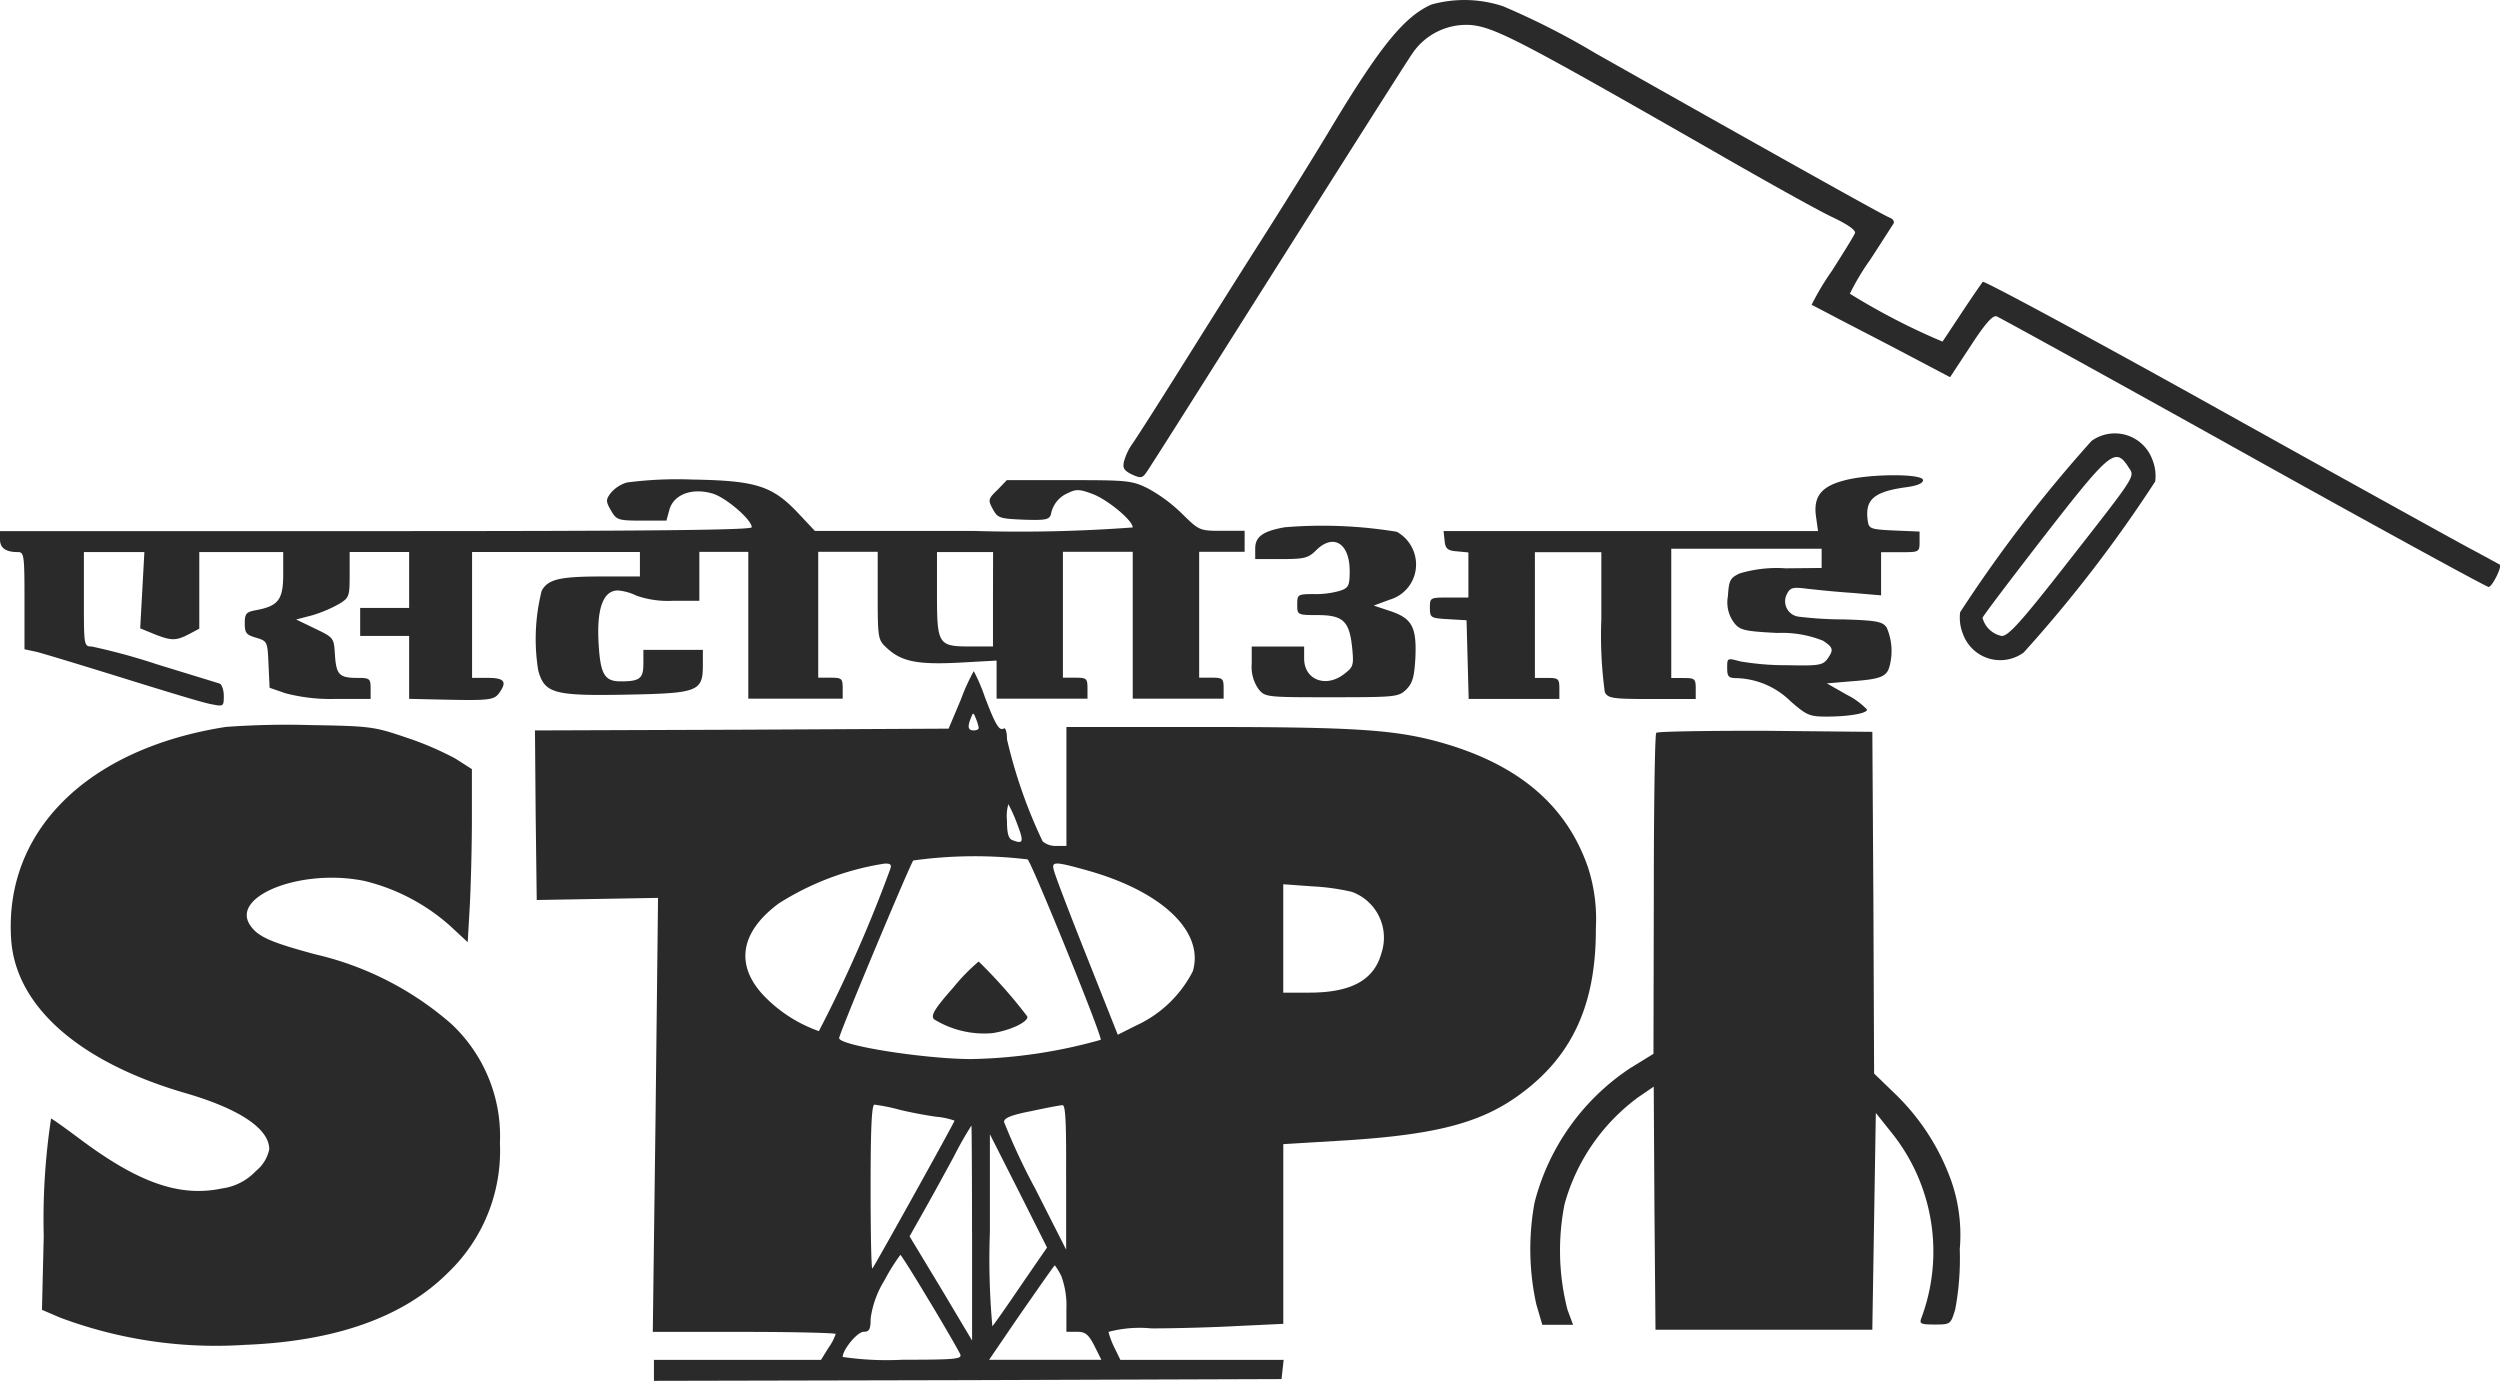
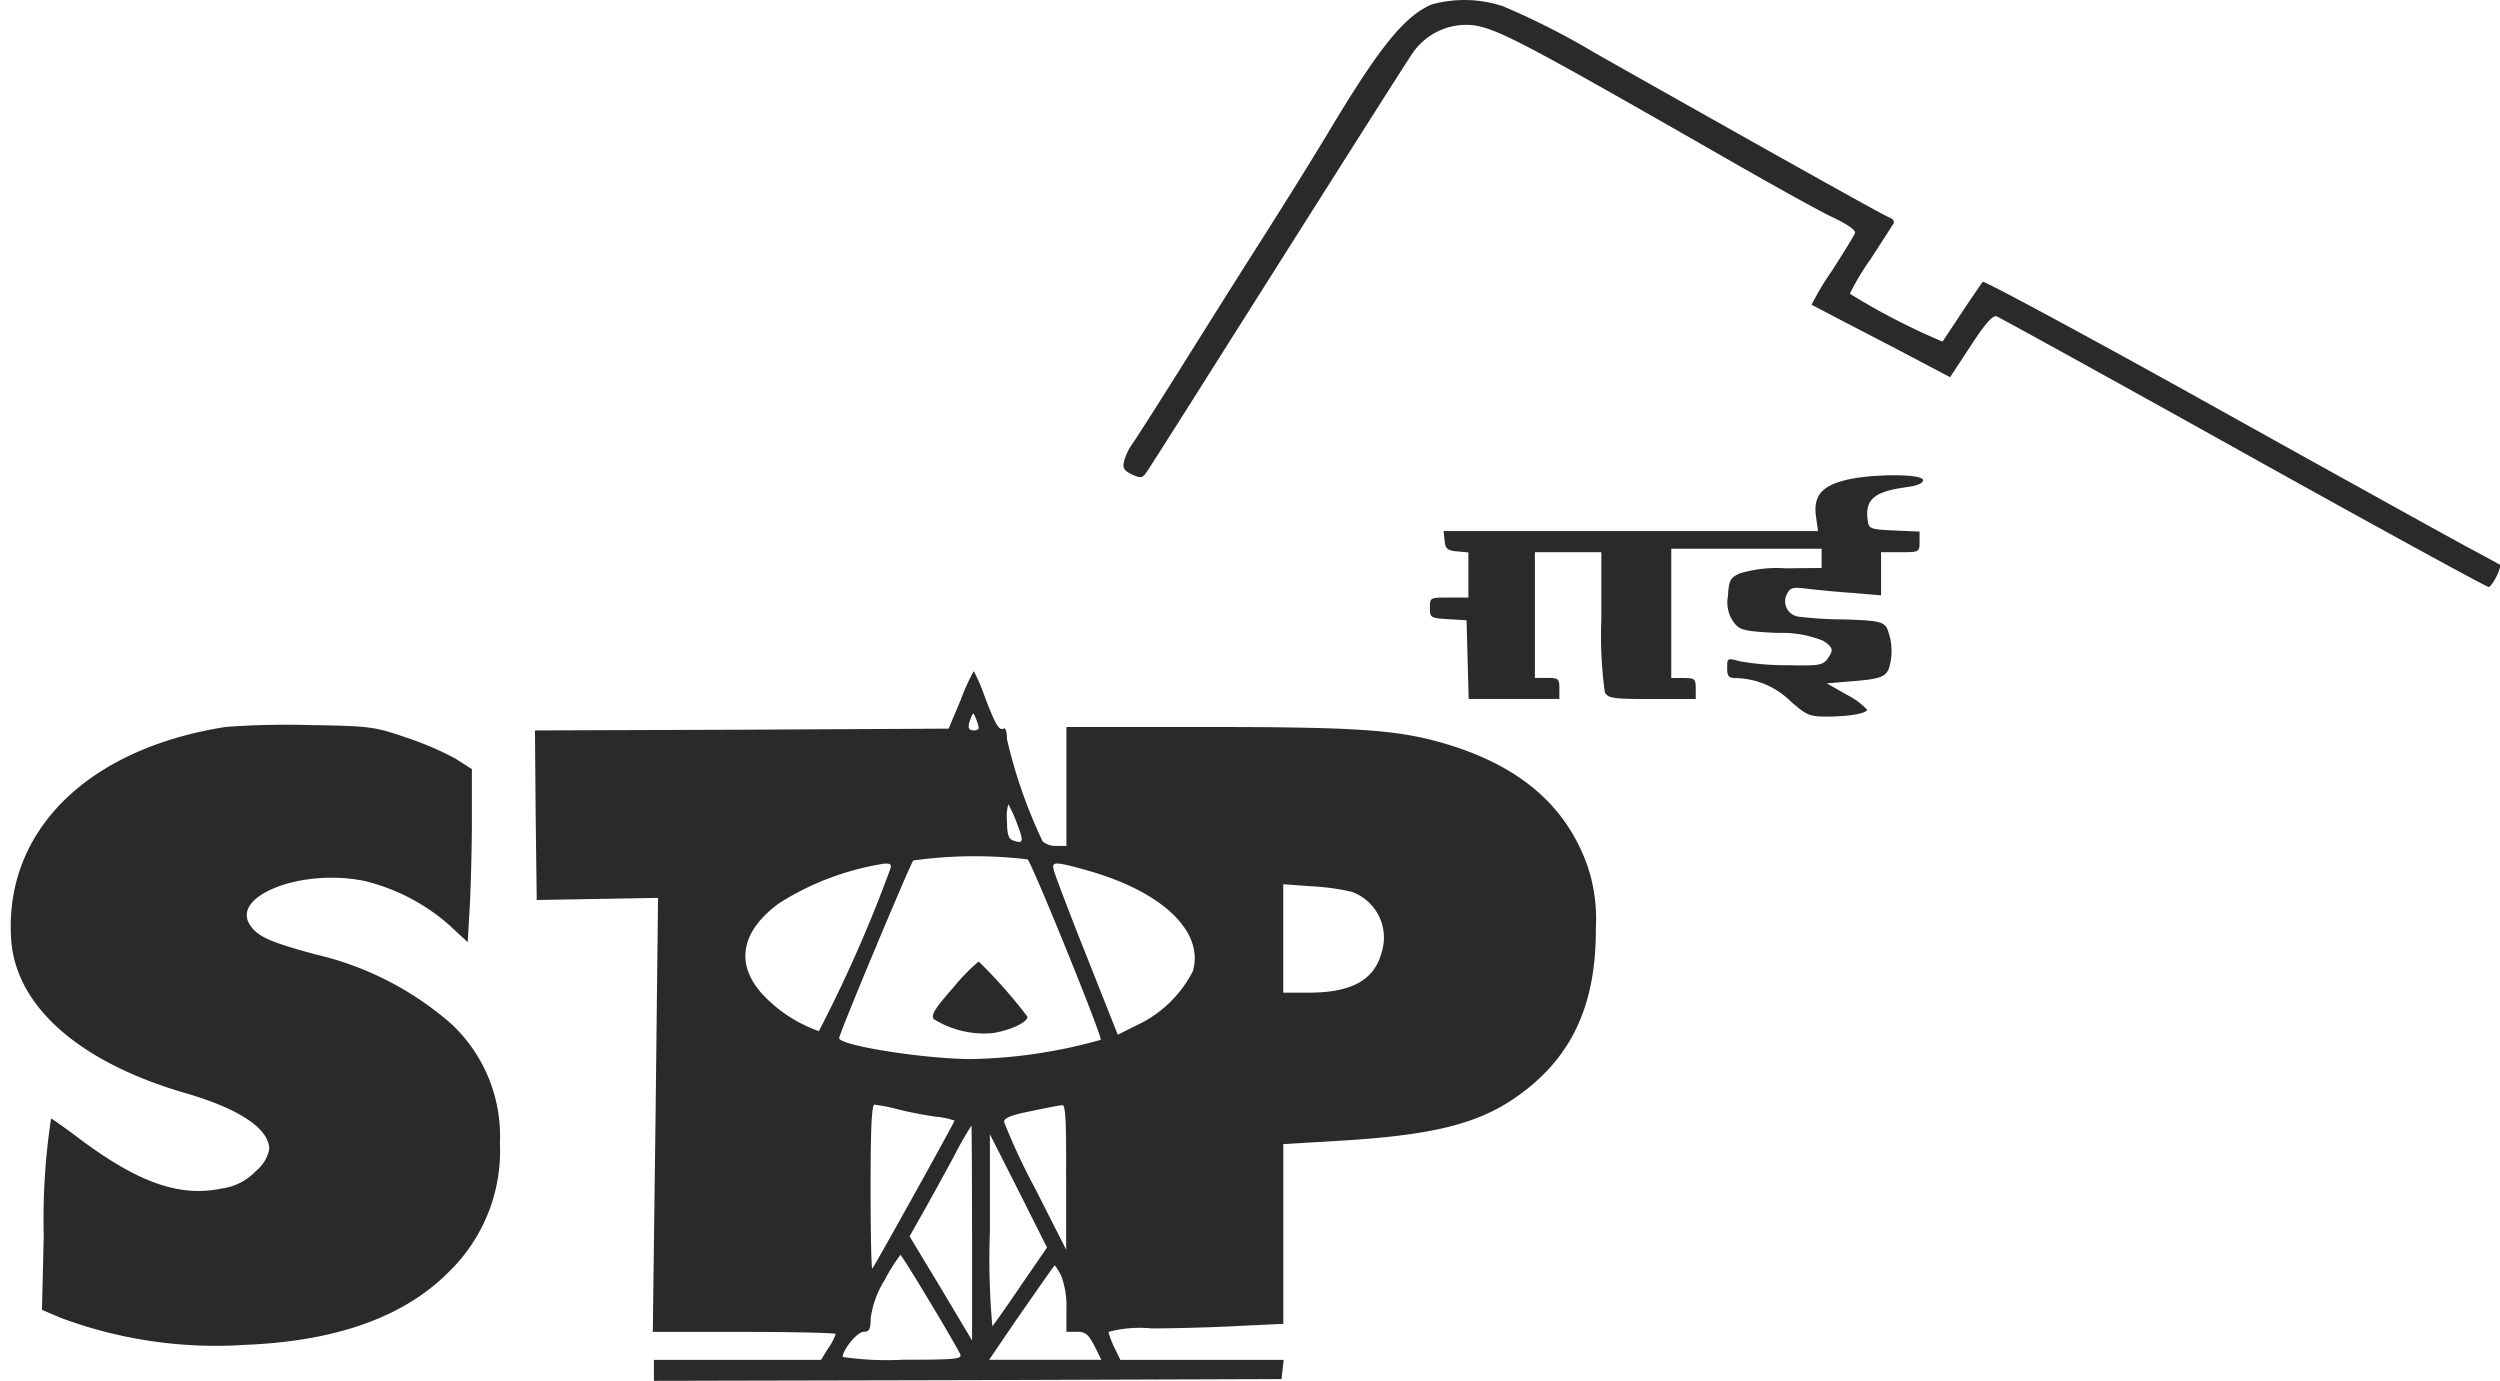
<svg xmlns="http://www.w3.org/2000/svg" width="96.669" height="53.39" viewBox="0 0 96.669 53.39">
  <g id="STPI_Preview" transform="translate(-143 570.898)">
    <path id="Path_76" data-name="Path 76" d="M476.23-570.723c-1.041.46-1.974,1.6-3.867,4.746-.622,1.041-1.866,3.042-2.772,4.462s-2.312,3.664-3.15,5-1.636,2.582-1.771,2.772a2.211,2.211,0,0,0-.324.676c-.068.27,0,.365.3.514.324.149.406.149.554-.068.108-.135,2.366-3.718,5.043-7.95s5.043-7.963,5.259-8.274a2.52,2.52,0,0,1,2.3-1.082c.933.108,2,.676,9.464,4.948,1.974,1.136,3.988,2.258,4.489,2.488.595.284.892.5.852.608s-.446.757-.892,1.46a10.125,10.125,0,0,0-.784,1.311c.027.014.446.23.933.487s1.676.865,2.65,1.379l1.771.933.8-1.217c.554-.852.852-1.19,1-1.136.108.041,4.408,2.407,9.545,5.273s9.4,5.192,9.478,5.192c.135,0,.527-.784.433-.865-.027-.014-.568-.311-1.2-.649s-5.1-2.812-9.924-5.5-8.829-4.84-8.869-4.786-.419.595-.811,1.19-.73,1.1-.744,1.122a25.719,25.719,0,0,1-3.583-1.852,9.348,9.348,0,0,1,.784-1.311c.433-.662.825-1.284.892-1.379s0-.2-.149-.257c-.23-.081-5.1-2.812-11.37-6.354A29.186,29.186,0,0,0,479-570.656,4.755,4.755,0,0,0,476.23-570.723Z" transform="translate(-277.88)" fill="#2a2a2a" />
-     <path id="Path_77" data-name="Path 77" d="M708.585-446.683a53.813,53.813,0,0,0-5.083,6.625,1.678,1.678,0,0,0,.108.838,1.532,1.532,0,0,0,2.352.717,52.711,52.711,0,0,0,5.083-6.611,1.678,1.678,0,0,0-.108-.838A1.543,1.543,0,0,0,708.585-446.683Zm1.406.987c.27.419.433.176-2.379,3.772-1.744,2.231-2.244,2.785-2.5,2.785a.965.965,0,0,1-.744-.7c0-.054,1.068-1.46,2.366-3.137C709.288-446.264,709.5-446.44,709.991-445.7Z" transform="translate(-484.708 -107.167)" fill="#2a2a2a" />
    <path id="Path_78" data-name="Path 78" d="M568.021-434.776c-.892.23-1.2.622-1.1,1.379l.081.581h-14.48l.04.365c.027.311.108.392.487.419l.433.041v1.744h-.744c-.73,0-.744,0-.744.392s.027.406.717.446l.7.041.041,1.514.041,1.528H557v-.406c0-.379-.041-.406-.473-.406h-.473V-432h2.569v2.582a16.216,16.216,0,0,0,.135,2.839c.135.23.3.257,1.825.257h1.69v-.406c0-.379-.041-.406-.473-.406h-.473v-5h5.814v.744l-1.393.014a4.968,4.968,0,0,0-1.785.2c-.365.176-.406.27-.446.879a1.311,1.311,0,0,0,.23,1.014c.23.3.392.338,1.676.406a4.256,4.256,0,0,1,1.771.3c.406.27.419.352.162.717-.176.23-.351.257-1.528.23a10.383,10.383,0,0,1-1.839-.149c-.5-.135-.5-.135-.5.257,0,.338.054.392.379.392a3.1,3.1,0,0,1,2.069.892c.622.541.73.595,1.393.595.852,0,1.568-.122,1.568-.27a2.8,2.8,0,0,0-.771-.568l-.784-.446.946-.081c1.122-.081,1.366-.176,1.474-.568a2.273,2.273,0,0,0-.108-1.514c-.162-.23-.392-.27-1.649-.311a14.615,14.615,0,0,1-1.771-.108.6.6,0,0,1-.433-.879c.122-.243.23-.27.771-.2.352.041,1.136.122,1.758.162l1.109.095V-432h.744c.73,0,.744,0,.744-.406v-.392l-.973-.041c-.919-.041-.987-.068-1.028-.365-.122-.825.216-1.136,1.5-1.311.406-.054.635-.149.635-.27C571.063-435.047,568.968-435.033,568.021-434.776Z" transform="translate(-353.703 -117.546)" fill="#2a2a2a" />
-     <path id="Path_79" data-name="Path 79" d="M167.241-433.608a1.283,1.283,0,0,0-.635.419c-.189.257-.176.324.027.676s.27.379,1.176.379h.96l.122-.446c.176-.568.865-.825,1.636-.608.514.135,1.541,1.014,1.541,1.311,0,.108-3.921.149-14.534.149H143v.324c0,.324.216.487.69.487.243,0,.257.122.257,1.879v1.879l.446.095c.23.054,1.744.514,3.353,1.014s3.15.973,3.421,1.014c.473.095.487.095.487-.324,0-.23-.081-.446-.162-.473s-1.19-.365-2.42-.744a24.362,24.362,0,0,0-2.528-.69c-.3,0-.3-.041-.3-1.825v-1.825h2.339l-.081,1.474-.081,1.474.527.216c.676.27.852.27,1.352.013l.406-.216v-2.961h3.245v.865c0,.973-.189,1.217-1.041,1.379-.392.068-.446.135-.446.514s.068.446.446.554c.433.135.433.149.473,1.041l.041.892.622.216a6.922,6.922,0,0,0,1.96.216h1.325v-.406c0-.379-.041-.406-.5-.406-.717,0-.825-.122-.879-.879-.041-.676-.041-.676-.771-1.028l-.73-.352.622-.162a5.22,5.22,0,0,0,1.028-.433c.406-.243.419-.3.419-1.136v-.879h2.3v2.163h-1.893v1.082h1.893v2.434l1.19.027c1.879.041,2.082.027,2.285-.243.324-.446.216-.595-.433-.595h-.608v-4.867h6.49v.946h-1.474c-1.636,0-2.082.108-2.325.554a7.633,7.633,0,0,0-.135,3.069c.243.906.608,1,3.461.946,2.731-.054,2.907-.122,2.907-1.149v-.581h-2.3v.527c0,.581-.135.69-.879.69-.622,0-.784-.27-.852-1.46-.081-1.352.176-2.055.744-2.055a1.969,1.969,0,0,1,.717.2,3.69,3.69,0,0,0,1.393.2h1.041v-1.893h1.893v5.678h3.65v-.406c0-.379-.041-.406-.473-.406h-.473v-4.867h2.3v1.69c0,1.663.014,1.717.352,2.028.568.527,1.176.649,2.785.568l1.46-.081v1.474h3.515v-.406c0-.379-.041-.406-.473-.406H184.1v-4.867h2.7v5.678h3.515v-.406c0-.379-.041-.406-.473-.406h-.473v-4.867h1.758v-.811h-.879c-.865,0-.879-.014-1.528-.649a6.006,6.006,0,0,0-1.325-.987c-.622-.311-.8-.324-3.056-.324h-2.407l-.365.379c-.365.352-.365.392-.176.744s.284.365,1.19.406c.838.027.987,0,1.055-.2a1.1,1.1,0,0,1,.649-.825c.324-.162.46-.162.987.041.581.23,1.528,1.014,1.528,1.284a59.191,59.191,0,0,1-6.152.135h-6.138l-.622-.662c-1.014-1.082-1.636-1.284-4.124-1.325A14.9,14.9,0,0,0,167.241-433.608Zm14.155,4.516v1.825h-.865c-1.257,0-1.3-.068-1.3-2.042v-1.609H181.4Z" transform="translate(0 -118.633)" fill="#2a2a2a" />
-     <path id="Path_80" data-name="Path 80" d="M502.284-420.506c-.852.149-1.149.365-1.149.825v.406h1.014c.892,0,1.041-.041,1.339-.338.662-.662,1.3-.284,1.3.8,0,.554-.041.649-.352.757a3.338,3.338,0,0,1-1.014.135c-.649,0-.662.014-.662.406s0,.406.784.406c.987,0,1.23.23,1.338,1.244.068.69.054.757-.3,1.028-.7.554-1.555.243-1.555-.595v-.46H501v.663a1.5,1.5,0,0,0,.257.973c.257.324.3.324,2.839.324,2.488,0,2.582-.014,2.88-.3.243-.243.311-.487.352-1.217.054-1.19-.122-1.528-.96-1.812l-.649-.216.622-.23a1.413,1.413,0,0,0,1.014-1.366,1.45,1.45,0,0,0-.744-1.257A17.762,17.762,0,0,0,502.284-420.506Z" transform="translate(-309.599 -130.005)" fill="#2a2a2a" />
    <path id="Path_81" data-name="Path 81" d="M312.467-377.891l-.473,1.122-8,.041L296-376.7l.027,3.285.041,3.272,2.352-.041,2.339-.041-.095,8.382-.108,8.4H304.1c1.933,0,3.529.041,3.529.081a2.048,2.048,0,0,1-.284.541l-.284.46H300.6v.811l12.141-.027,12.127-.041.041-.379.041-.365h-6.314l-.23-.473a3.112,3.112,0,0,1-.23-.608,4.7,4.7,0,0,1,1.663-.135c.906,0,2.42-.041,3.38-.095l1.717-.081v-6.949l2.474-.149c3.542-.23,5.273-.7,6.8-1.866,1.947-1.474,2.826-3.461,2.812-6.341a6.442,6.442,0,0,0-.311-2.366c-.825-2.366-2.65-3.934-5.6-4.786-1.785-.514-3.326-.622-9.153-.622H316.55v4.6h-.392a.789.789,0,0,1-.527-.176,19.251,19.251,0,0,1-1.379-3.948c0-.27-.054-.46-.122-.419-.176.108-.324-.135-.744-1.244a6.747,6.747,0,0,0-.419-.973A7.843,7.843,0,0,0,312.467-377.891Zm.689,1.082c.014.068-.081.108-.189.108-.216,0-.257-.122-.108-.487.081-.216.095-.216.189.027A1.567,1.567,0,0,1,313.157-376.81Zm1.487,3.718c.27.7.243.8-.176.635-.162-.054-.216-.27-.216-.771a1.625,1.625,0,0,1,.054-.622A6.318,6.318,0,0,1,314.644-373.092Zm.406,1.379c.149.095,2.92,6.909,2.826,6.976a19.676,19.676,0,0,1-5.043.744c-1.839-.014-5.07-.527-5.07-.811,0-.176,2.731-6.692,2.866-6.868A17.212,17.212,0,0,1,315.05-371.713Zm-5.313.379a53.657,53.657,0,0,1-2.758,6.26,5.481,5.481,0,0,1-2.163-1.406c-1.082-1.176-.865-2.434.608-3.529a10.669,10.669,0,0,1,4.083-1.541C309.75-371.564,309.8-371.51,309.736-371.334Zm7.6.041c2.92.811,4.556,2.38,4.1,3.907a4.622,4.622,0,0,1-2.2,2.1l-.7.352-1.19-3c-.663-1.663-1.23-3.15-1.271-3.326C315.955-371.645,316.064-371.645,317.335-371.294Zm10.262.838a1.884,1.884,0,0,1,1.136,2.352c-.284,1.055-1.163,1.541-2.8,1.541h-1v-4.191l1.122.081A8.637,8.637,0,0,1,327.6-370.455Zm-17.549,8.409c.419.108,1.082.23,1.474.284a2.819,2.819,0,0,1,.7.149c0,.068-3.1,5.638-3.177,5.719-.041.027-.068-1.379-.068-3.137,0-2.258.041-3.2.149-3.2A7.165,7.165,0,0,1,310.047-362.046Zm6.49,2.609v2.812l-1.2-2.366a24.557,24.557,0,0,1-1.2-2.569c-.013-.149.27-.27,1.041-.419.568-.122,1.122-.23,1.217-.23C316.51-362.235,316.55-361.6,316.537-359.437Zm-3.637,2.163v4.164l-1.2-2.014-1.217-2.014.541-.96c.3-.527.825-1.487,1.176-2.136a13.678,13.678,0,0,1,.676-1.19C312.886-361.424,312.9-359.558,312.9-357.273Zm1.893,2.028c-.541.8-1.041,1.514-1.109,1.582a28.907,28.907,0,0,1-.095-3.65v-3.772l1.109,2.19,1.1,2.19Zm-3.529.635c.595.987,1.122,1.906,1.176,2.028.081.189-.149.216-2.231.216a11.736,11.736,0,0,1-2.312-.108c0-.284.568-.973.811-.973.216,0,.27-.095.27-.514a3.762,3.762,0,0,1,.541-1.487,7.466,7.466,0,0,1,.608-.973C310.155-356.422,310.669-355.61,311.264-354.61Zm5.083-1a3.282,3.282,0,0,1,.2,1.284v.879h.406c.324,0,.446.095.676.541l.27.541h-4.34l1.041-1.528c1.352-1.947,1.474-2.109,1.5-2.123A2.457,2.457,0,0,1,316.348-355.61Z" transform="translate(-132.314 -165.954)" fill="#2a2a2a" />
    <path id="Path_82" data-name="Path 82" d="M410.591-294.888c-.73.825-.865,1.068-.744,1.217a3.69,3.69,0,0,0,2.244.541c.69-.095,1.433-.446,1.366-.649a19.443,19.443,0,0,0-1.879-2.123A7.45,7.45,0,0,0,410.591-294.888Z" transform="translate(-230.735 -237.817)" fill="#2a2a2a" />
    <path id="Path_83" data-name="Path 83" d="M154.38-363.54c-5.367.838-8.6,4.042-8.3,8.247.189,2.569,2.636,4.718,6.719,5.908,2.1.608,3.258,1.379,3.258,2.177a1.45,1.45,0,0,1-.514.838,2.194,2.194,0,0,1-1.311.676c-1.6.338-3.164-.189-5.381-1.825-.649-.487-1.2-.879-1.23-.879a26,26,0,0,0-.284,4.543L147.269-341l.7.3a17.143,17.143,0,0,0,7.139,1.055c3.5-.135,6.138-1.068,7.855-2.785a6.527,6.527,0,0,0,2.014-5.016,5.945,5.945,0,0,0-1.879-4.61,12.137,12.137,0,0,0-5.259-2.69c-1.758-.473-2.231-.689-2.528-1.136-.744-1.136,2.028-2.2,4.435-1.7a7.7,7.7,0,0,1,3.285,1.717l.7.649.081-1.406c.041-.771.081-2.285.081-3.353v-1.933l-.635-.406a12.123,12.123,0,0,0-1.933-.825c-1.23-.419-1.379-.433-3.718-.473A32.09,32.09,0,0,0,154.38-363.54Z" transform="translate(-2.646 -179.25)" fill="#2a2a2a" />
-     <path id="Path_84" data-name="Path 84" d="M585.546-361.754c-.054.041-.095,2.853-.095,6.246l-.013,6.165-.879.541a8.872,8.872,0,0,0-3.718,5.205,9.927,9.927,0,0,0,.068,3.948l.23.784h1.19l-.216-.581A9.231,9.231,0,0,1,582-343.53a7.665,7.665,0,0,1,2.853-4.137l.595-.406.027,4.7.041,4.7H593.9l.068-4.191.068-4.191.595.744a7.351,7.351,0,0,1,1.163,7.193c-.081.216-.014.243.527.243.608,0,.608-.013.784-.581a10.656,10.656,0,0,0,.176-2.325,6.361,6.361,0,0,0-.324-2.636,8.78,8.78,0,0,0-2.136-3.339l-.852-.825-.027-6.611-.041-6.6-4.137-.041C587.493-361.836,585.6-361.809,585.546-361.754Z" transform="translate(-378.502 -180.807)" fill="#2a2a2a" />
  </g>
</svg>